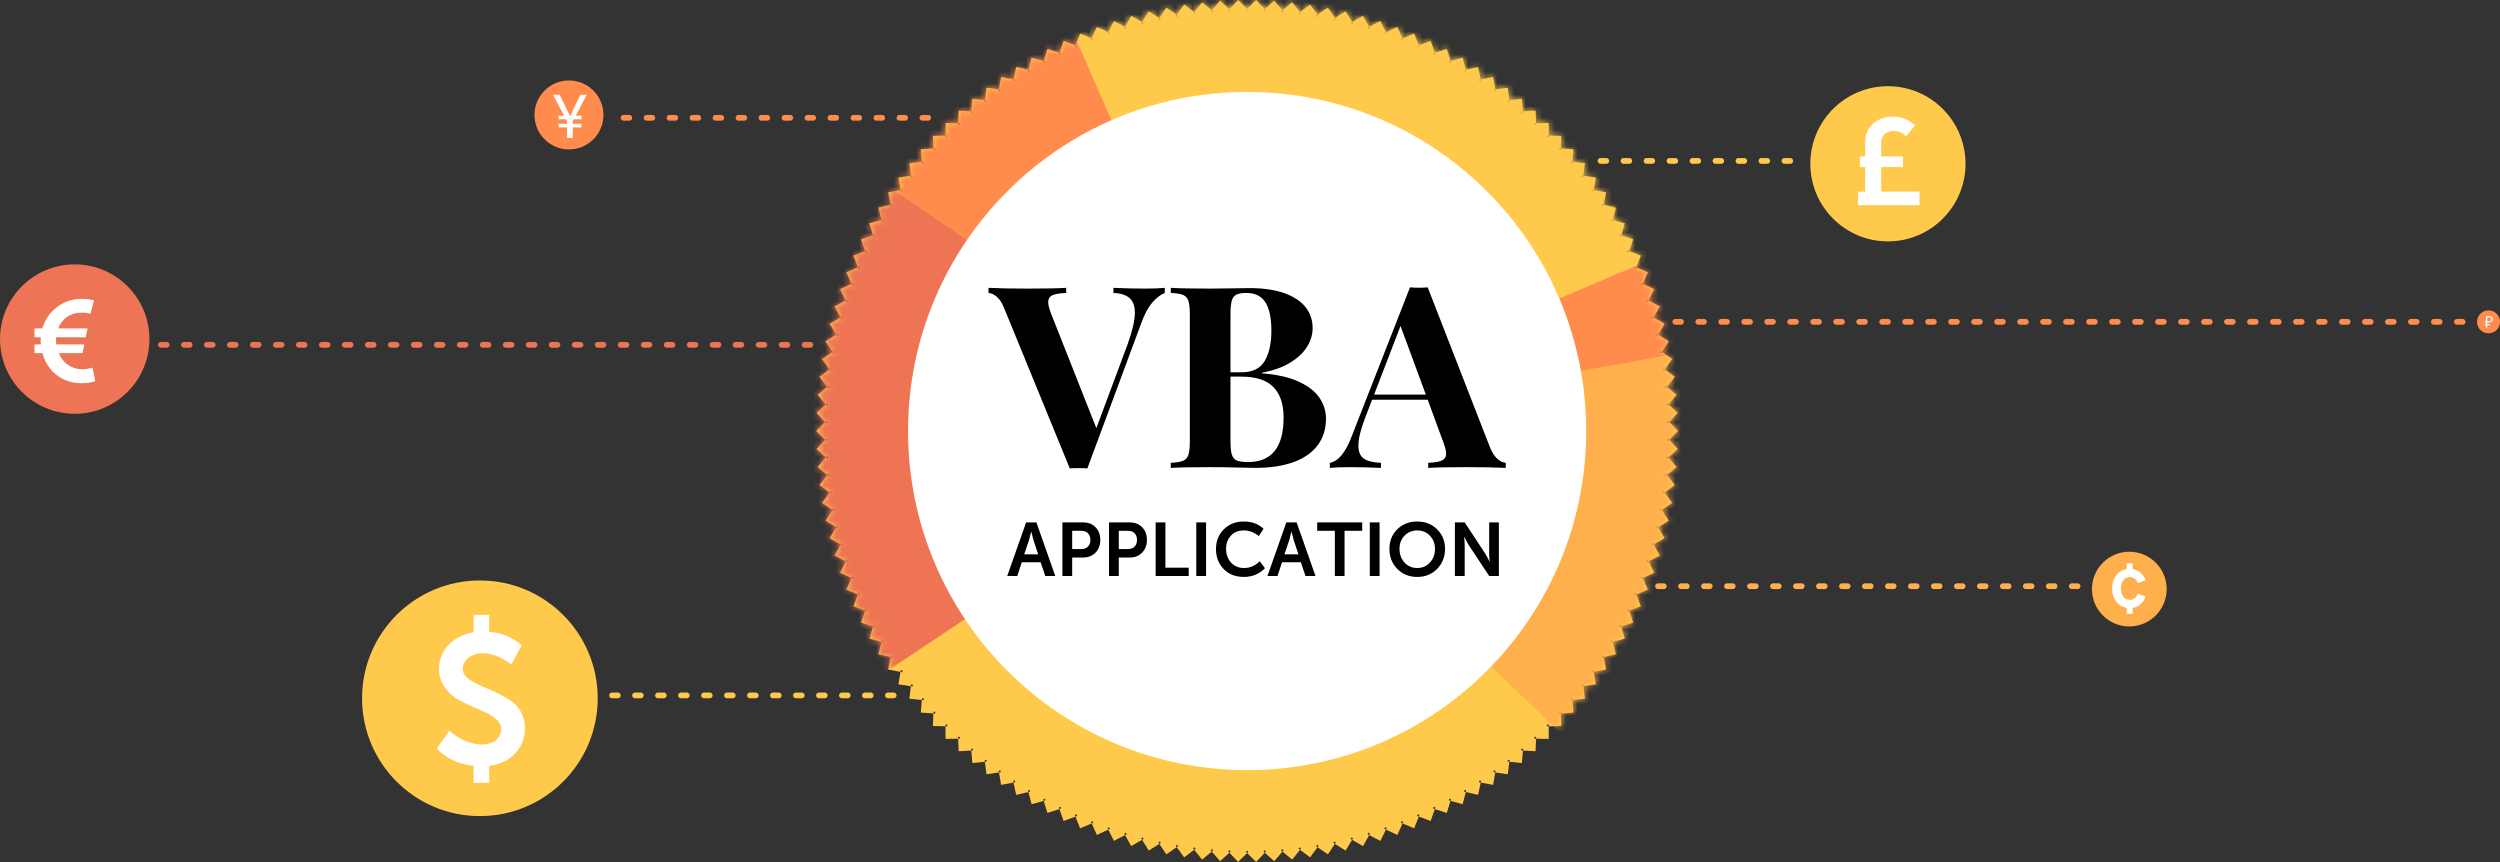
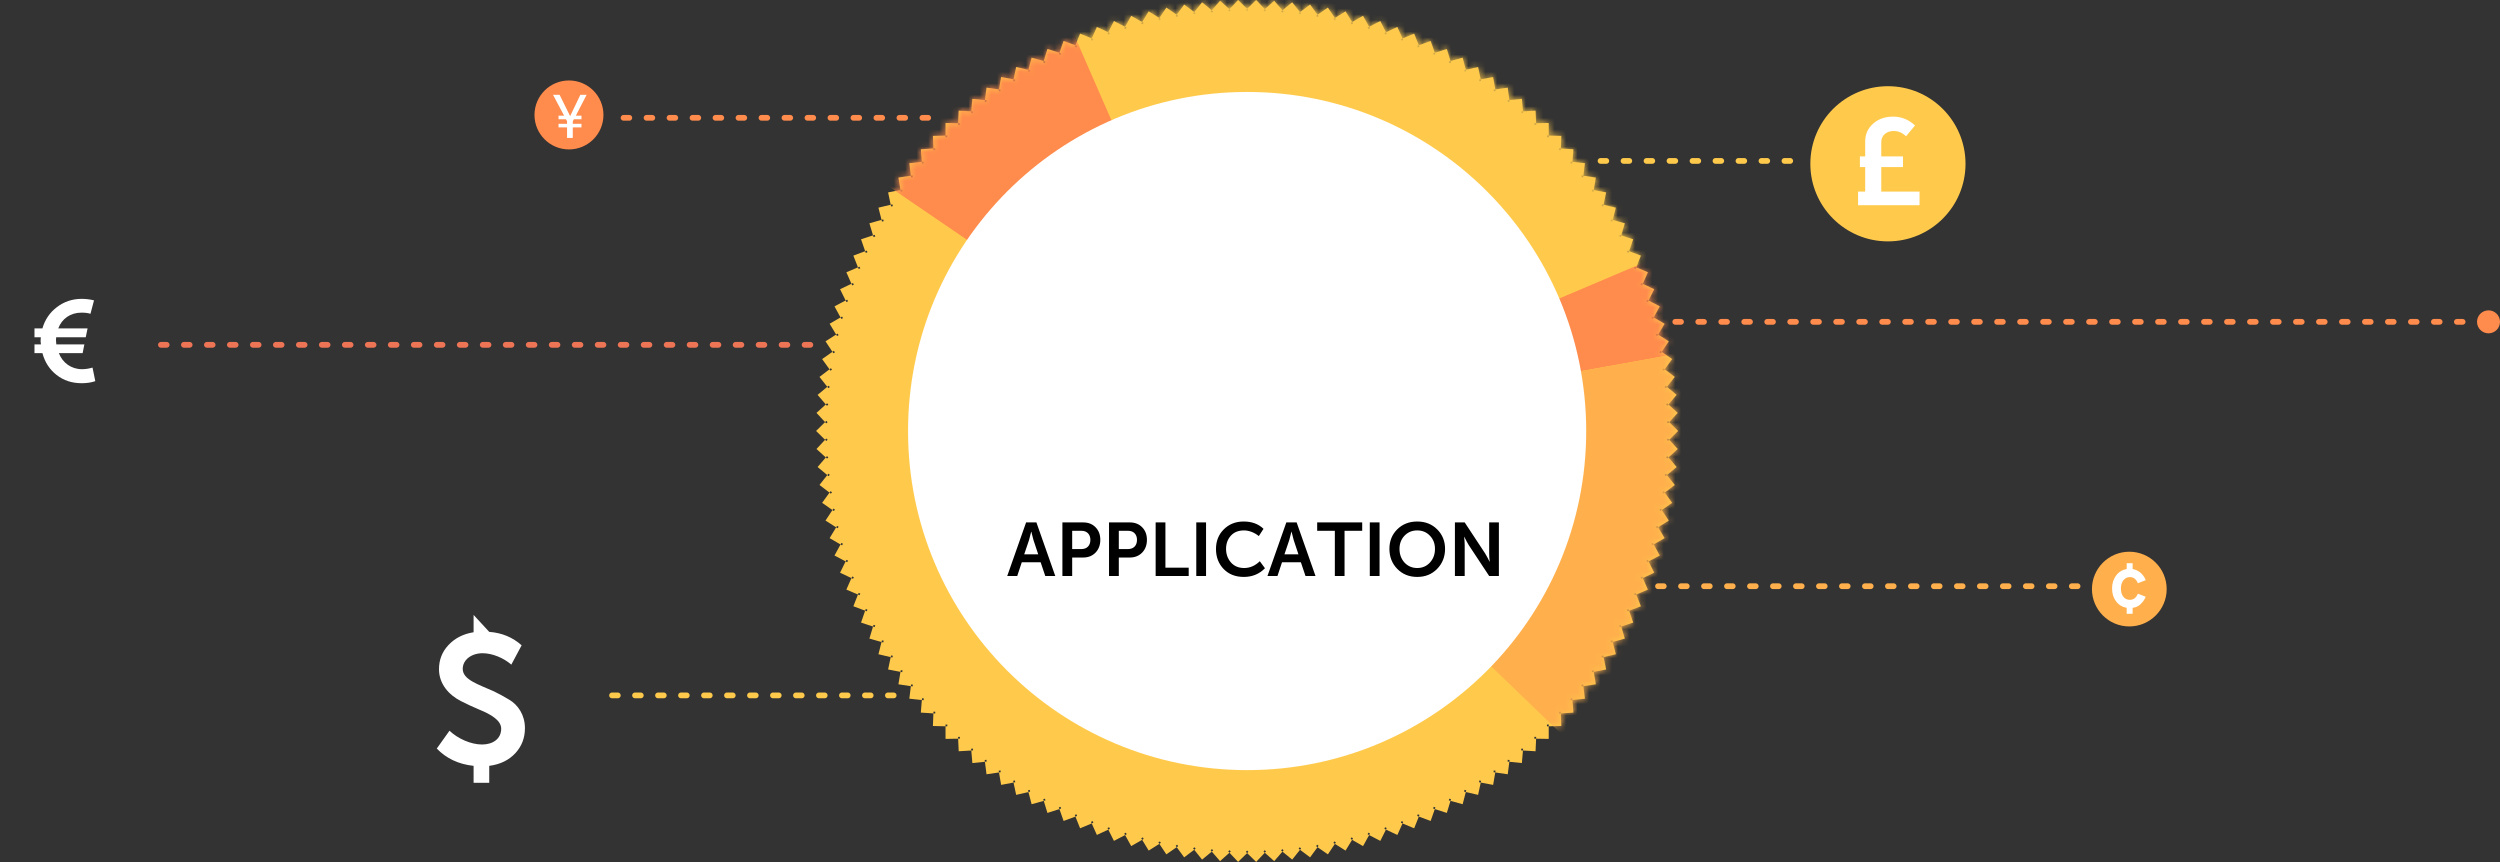
<svg xmlns="http://www.w3.org/2000/svg" xmlns:xlink="http://www.w3.org/1999/xlink" width="435px" height="150px" viewBox="0 0 435 150" version="1.1">
  <rect x="0" y="0" width="435" height="150" fill="#333333" stroke="none" />
  <title>app-5</title>
  <desc>Created with Sketch.</desc>
  <defs>
    <polygon id="path-1" points="71.955 147.921 71.713 148.15 73.429 149.967 75.221 148.223 74.987 147.984 75 147.984 75.013 147.984 74.779 148.223 76.571 149.967 78.287 148.15 78.045 147.921 78.068 147.92 77.847 148.168 79.709 149.836 81.348 147.948 81.1 147.732 81.118 147.731 80.909 147.985 82.84 149.573 84.398 147.618 84.145 147.416 84.155 147.415 83.961 147.673 85.956 149.179 87.432 147.161 87.175 146.973 87.177 146.972 86.997 147.234 89.054 148.655 90.443 146.577 90.182 146.403 90.179 146.403 90.012 146.669 92.126 148.002 93.428 145.867 93.163 145.706 93.154 145.708 93 145.977 95.169 147.221 96.38 145.033 96.111 144.885 96.099 144.888 95.957 145.161 98.176 146.313 99.294 144.077 99.02 143.94 99.008 143.944 98.878 144.222 101.143 145.28 102.166 142.999 101.886 142.873 101.874 142.878 101.756 143.161 104.064 144.123 104.991 141.802 104.704 141.687 104.695 141.691 104.588 141.981 106.933 142.846 107.762 140.487 107.468 140.384 107.463 140.386 107.367 140.683 109.747 141.449 110.477 139.058 110.175 138.966 110.174 138.966 110.09 139.27 112.5 139.935 113.129 137.516 112.82 137.435 112.823 137.433 112.751 137.744 115.187 138.308 115.714 135.864 115.398 135.796 115.406 135.791 115.346 136.108 117.804 136.57 118.228 134.106 117.905 134.05 117.918 134.041 117.871 134.365 120.345 134.723 120.665 132.244 120.338 132.202 120.353 132.189 120.32 132.518 122.807 132.772 123.023 130.281 122.692 130.253 122.709 130.238 122.689 130.57 125.185 130.719 125.297 128.222 124.963 128.207 124.981 128.19 124.975 128.524 127.475 128.569 127.482 126.069 127.148 126.068 127.165 126.05 127.173 126.384 129.673 126.325 129.575 123.826 129.242 123.839 129.258 123.822 129.28 124.154 131.775 123.99 131.573 121.498 131.242 121.525 131.256 121.508 131.291 121.838 133.777 121.57 133.471 119.088 133.144 119.129 133.155 119.115 133.204 119.44 135.676 119.067 135.266 116.601 134.946 116.655 134.953 116.644 135.015 116.963 137.469 116.488 136.956 114.041 136.642 114.107 136.646 114.101 136.72 114.413 139.152 113.836 138.538 111.412 138.23 111.49 138.231 111.489 138.317 111.794 140.723 111.115 140.007 108.72 139.707 108.809 139.705 108.813 139.803 109.111 142.178 108.331 141.363 105.968 141.07 106.069 141.066 106.076 141.175 106.367 143.516 105.489 142.602 103.162 142.316 103.274 142.311 103.285 142.431 103.568 144.733 102.593 143.723 100.306 143.442 100.43 143.438 100.442 143.569 100.72 145.828 99.649 144.723 97.406 144.448 97.542 144.444 97.554 144.587 97.826 146.799 96.661 145.601 94.467 145.33 94.615 145.327 94.625 145.482 94.892 147.644 93.635 146.355 91.493 146.088 91.654 146.086 91.66 146.254 91.923 148.361 90.577 146.984 88.491 146.72 88.665 146.72 88.665 146.901 88.924 148.95 87.491 147.486 85.464 147.226 85.652 147.227 85.646 147.422 85.901 149.409 84.384 147.861 82.42 147.605 82.622 147.607 82.608 147.815 82.859 149.737 81.259 148.109 79.362 147.858 79.578 147.859 79.557 148.081 79.802 149.934 78.124 148.228 76.297 147.984 76.525 147.985 76.5 148.219 76.738 150 74.984 148.219 73.229 147.985 73.467 147.984 73.442 148.228 73.67 149.934 71.843 148.081 70.165 147.859 70.41 147.858 70.389 148.109 70.605 149.737 68.708 147.815 67.109 147.607 67.359 147.605 67.345 147.861 67.547 149.409 65.584 147.422 64.066 147.227 64.321 147.226 64.315 147.486 64.503 148.95 62.476 146.901 61.043 146.72 61.302 146.72 61.302 146.984 61.476 148.361 59.39 146.254 58.045 146.086 58.307 146.088 58.313 146.355 58.474 147.644 56.332 145.482 55.076 145.327 55.342 145.33 55.353 145.601 55.5 146.799 53.306 144.587 52.142 144.444 52.413 144.448 52.425 144.723 52.561 145.828 50.319 143.569 49.248 143.438 49.525 143.442 49.537 143.723 49.661 144.733 47.374 142.431 46.399 142.311 46.682 142.316 46.693 142.602 46.805 143.516 44.478 141.175 43.6 141.066 43.891 141.07 43.898 141.363 43.999 142.178 41.636 139.803 40.856 139.705 41.154 139.707 41.158 140.007 41.247 140.723 38.852 138.317 38.173 138.231 38.478 138.23 38.477 138.538 38.555 139.152 36.132 136.72 35.554 136.646 35.866 136.642 35.86 136.956 35.926 137.469 33.479 135.015 33.004 134.953 33.323 134.946 33.313 135.266 33.366 135.676 30.9 133.204 30.527 133.155 30.852 133.144 30.838 133.471 30.879 133.777 28.397 131.291 28.129 131.256 28.459 131.242 28.442 131.573 28.469 131.775 25.977 129.28 25.813 129.258 26.146 129.242 26.128 129.575 26.141 129.673 23.643 127.173 23.583 127.165 23.917 127.148 23.899 127.482 23.898 127.475 21.398 124.975 21.443 124.981 21.777 124.963 21.76 125.297 21.745 125.185 19.248 122.689 19.397 122.709 19.73 122.692 19.714 123.023 19.686 122.807 17.195 120.32 17.449 120.353 17.778 120.338 17.766 120.665 17.723 120.345 15.244 117.871 15.602 117.918 15.926 117.905 15.917 118.228 15.861 117.804 13.397 115.346 13.859 115.406 14.177 115.398 14.171 115.714 14.103 115.187 11.659 112.751 12.223 112.823 12.534 112.82 12.532 113.129 12.451 112.5 10.032 110.09 10.697 110.174 11.001 110.175 11.002 110.477 10.909 109.747 8.518 107.367 9.284 107.463 9.581 107.468 9.583 107.762 9.48 106.933 7.122 104.588 7.986 104.695 8.276 104.704 8.28 104.991 8.166 104.064 5.844 101.756 6.806 101.874 7.089 101.886 7.094 102.166 6.968 101.143 4.687 98.878 5.745 99.008 6.023 99.02 6.027 99.294 5.89 98.176 3.654 95.957 4.806 96.099 5.079 96.111 5.083 96.38 4.934 95.169 2.746 93 3.99 93.154 4.259 93.163 4.261 93.428 4.1 92.126 1.965 90.012 3.299 90.179 3.564 90.182 3.565 90.443 3.39 89.054 1.312 86.997 2.733 87.177 2.995 87.175 2.994 87.432 2.806 85.956 0.788 83.961 2.294 84.155 2.552 84.145 2.551 84.398 2.349 82.84 0.394 80.909 1.982 81.118 2.236 81.1 2.235 81.348 2.019 79.709 0.132 77.847 1.799 78.068 2.047 78.045 2.046 78.287 1.817 76.571 0 74.779 1.744 75.013 1.984 75 1.984 74.987 1.984 75.221 1.744 73.429 0 71.713 1.817 71.955 2.046 71.932 2.047 72.153 1.799 70.291 0.132 68.652 2.019 68.9 2.235 68.882 2.236 69.091 1.982 67.16 0.394 65.602 2.349 65.855 2.551 65.845 2.552 66.039 2.294 64.044 0.788 62.568 2.806 62.825 2.994 62.823 2.995 63.003 2.733 60.946 1.312 59.557 3.39 59.818 3.565 59.821 3.564 59.988 3.299 57.874 1.965 56.572 4.1 56.837 4.261 56.846 4.259 57 3.99 54.831 2.746 53.62 4.934 53.889 5.083 53.901 5.079 54.043 4.806 51.824 3.654 50.706 5.89 50.98 6.027 50.992 6.023 51.122 5.745 48.857 4.687 47.834 6.968 48.114 7.094 48.126 7.089 48.244 6.806 45.936 5.844 45.009 8.166 45.296 8.28 45.305 8.276 45.412 7.986 43.067 7.122 42.238 9.48 42.532 9.583 42.537 9.581 42.633 9.284 40.253 8.518 39.523 10.909 39.825 11.002 39.826 11.001 39.91 10.697 37.5 10.032 36.871 12.451 37.18 12.532 37.177 12.534 37.249 12.223 34.813 11.659 34.286 14.103 34.602 14.171 34.594 14.177 34.654 13.859 32.196 13.397 31.772 15.861 32.095 15.917 32.082 15.926 32.129 15.602 29.655 15.244 29.335 17.723 29.662 17.766 29.647 17.778 29.68 17.449 27.193 17.195 26.977 19.686 27.308 19.714 27.291 19.73 27.311 19.397 24.815 19.248 24.703 21.745 25.037 21.76 25.019 21.777 25.025 21.443 22.525 21.398 22.518 23.898 22.852 23.899 22.835 23.917 22.827 23.583 20.327 23.643 20.425 26.141 20.758 26.128 20.742 26.146 20.72 25.813 18.225 25.977 18.427 28.469 18.758 28.442 18.744 28.459 18.709 28.129 16.223 28.397 16.529 30.879 16.856 30.838 16.845 30.852 16.796 30.527 14.324 30.9 14.734 33.366 15.054 33.313 15.047 33.323 14.985 33.004 12.531 33.479 13.044 35.926 13.358 35.86 13.354 35.866 13.28 35.554 10.848 36.132 11.462 38.555 11.77 38.477 11.769 38.478 11.683 38.173 9.277 38.852 9.993 41.247 10.293 41.158 10.295 41.154 10.197 40.856 7.822 41.636 8.637 43.999 8.93 43.898 8.934 43.891 8.825 43.6 6.484 44.478 7.398 46.805 7.684 46.693 7.689 46.682 7.569 46.399 5.267 47.374 6.277 49.661 6.558 49.537 6.562 49.525 6.431 49.248 4.172 50.319 5.277 52.561 5.552 52.425 5.556 52.413 5.413 52.142 3.201 53.306 4.399 55.5 4.67 55.353 4.673 55.342 4.518 55.076 2.356 56.332 3.645 58.474 3.912 58.313 3.914 58.307 3.746 58.045 1.639 59.39 3.016 61.476 3.28 61.302 3.28 61.302 3.099 61.043 1.05 62.476 2.514 64.503 2.774 64.315 2.773 64.321 2.578 64.066 0.591 65.584 2.139 67.547 2.395 67.345 2.393 67.359 2.185 67.109 0.263 68.708 1.891 70.605 2.142 70.389 2.141 70.41 1.919 70.165 0.066 71.843 1.772 73.67 2.016 73.442 2.015 73.467 1.781 73.229 0 74.984 1.781 76.738 2.015 76.5 2.016 76.525 1.772 76.297 0.066 78.124 1.919 79.802 2.141 79.557 2.142 79.578 1.891 79.362 0.263 81.259 2.185 82.859 2.393 82.608 2.395 82.622 2.139 82.42 0.591 84.384 2.578 85.901 2.773 85.646 2.774 85.652 2.514 85.464 1.05 87.491 3.099 88.924 3.28 88.665 3.28 88.665 3.016 88.491 1.639 90.577 3.746 91.923 3.914 91.66 3.912 91.654 3.645 91.493 2.356 93.635 4.518 94.892 4.673 94.625 4.67 94.615 4.399 94.467 3.201 96.661 5.413 97.826 5.556 97.554 5.552 97.542 5.277 97.406 4.172 99.649 6.431 100.72 6.562 100.442 6.558 100.43 6.277 100.306 5.267 102.593 7.569 103.568 7.689 103.285 7.684 103.274 7.398 103.162 6.484 105.489 8.825 106.367 8.934 106.076 8.93 106.069 8.637 105.968 7.822 108.331 10.197 109.111 10.295 108.813 10.293 108.809 9.993 108.72 9.277 111.115 11.683 111.794 11.769 111.489 11.77 111.49 11.462 111.412 10.848 113.836 13.28 114.413 13.354 114.101 13.358 114.107 13.044 114.041 12.531 116.488 14.985 116.963 15.047 116.644 15.054 116.655 14.734 116.601 14.324 119.067 16.796 119.44 16.845 119.115 16.856 119.129 16.529 119.088 16.223 121.57 18.709 121.838 18.744 121.508 18.758 121.525 18.427 121.498 18.225 123.99 20.72 124.154 20.742 123.822 20.758 123.839 20.425 123.826 20.327 126.325 22.827 126.384 22.835 126.05 22.852 126.068 22.518 126.069 22.525 128.569 25.025 128.524 25.019 128.19 25.037 128.207 24.703 128.222 24.815 130.719 27.311 130.57 27.291 130.238 27.308 130.253 26.977 130.281 27.193 132.772 29.68 132.518 29.647 132.189 29.662 132.202 29.335 132.244 29.655 134.723 32.129 134.365 32.082 134.041 32.095 134.05 31.772 134.106 32.196 136.57 34.654 136.108 34.594 135.791 34.602 135.796 34.286 135.864 34.813 138.308 37.249 137.744 37.177 137.433 37.18 137.435 36.871 137.516 37.5 139.935 39.91 139.27 39.826 138.966 39.825 138.966 39.523 139.058 40.253 141.449 42.633 140.683 42.537 140.386 42.532 140.384 42.238 140.487 43.067 142.846 45.412 141.981 45.305 141.691 45.296 141.687 45.009 141.802 45.936 144.123 48.244 143.161 48.126 142.878 48.114 142.873 47.834 142.999 48.857 145.28 51.122 144.222 50.992 143.944 50.98 143.94 50.706 144.077 51.824 146.313 54.043 145.161 53.901 144.888 53.889 144.885 53.62 145.033 54.831 147.221 57 145.977 56.846 145.708 56.837 145.706 56.572 145.867 57.874 148.002 59.988 146.669 59.821 146.403 59.818 146.403 59.557 146.577 60.946 148.655 63.003 147.234 62.823 146.972 62.825 146.973 62.568 147.161 64.044 149.179 66.039 147.673 65.845 147.415 65.855 147.416 65.602 147.618 67.16 149.573 69.091 147.985 68.882 147.731 68.9 147.732 68.652 147.948 70.291 149.836 72.153 148.168 71.932 147.92 71.955 147.921" />
  </defs>
  <g id="Page-1" stroke="none" stroke-width="1" fill="none" fill-rule="evenodd">
    <g id="Excel-VBA-Handbook" transform="translate(-503, -5319)">
      <g id="app-5" transform="translate(503, 5319)">
        <circle id="Oval-6" fill="#FF8B4C" cx="99" cy="20" r="6" />
        <g id="Group-35" transform="translate(364, 96)">
          <circle id="Oval-6-Copy-3" fill="#FFB04C" cx="6.5" cy="6.5" r="6.5" />
          <path d="M7.076,10.796 L7.076,9.764 C7.616,9.704 8.084,9.488 8.468,9.116 C8.864,8.744 9.152,8.324 9.356,7.832 L7.988,7.304 C7.7,8.012 7.232,8.372 6.596,8.372 C5.636,8.372 5.036,7.592 5.036,6.392 C5.036,5.24 5.672,4.412 6.596,4.412 C7.232,4.412 7.7,4.772 7.988,5.48 L9.356,4.952 C8.972,3.932 8.132,3.2 7.076,3.008 L7.076,2 L6.044,2 L6.044,3.008 C5.288,3.14 4.664,3.512 4.196,4.148 C3.728,4.772 3.5,5.516 3.5,6.392 C3.5,7.268 3.728,8.012 4.196,8.636 C4.664,9.26 5.288,9.632 6.044,9.764 L6.044,10.796 L7.076,10.796 Z" id="¢" fill="#FFFFFF" />
        </g>
        <g id="Group-36" transform="translate(63, 101)">
-           <circle id="Oval-6-Copy-2" fill="#FFCA4C" cx="20.5" cy="20.5" r="20.5" />
-           <path d="M13,29.249 C14.633,30.946 16.747,31.971 19.405,32.259 L19.405,35.205 L22.127,35.205 L22.127,32.259 C24.048,32.003 25.553,31.266 26.674,30.049 C27.795,28.833 28.339,27.392 28.339,25.694 C28.339,23.421 27.154,21.627 25.521,20.699 C24.721,20.218 23.856,19.738 22.927,19.29 C20.205,18.073 17.515,17.272 17.515,15.383 C17.515,13.814 19.02,12.661 20.974,12.661 C22.671,12.661 24.656,13.493 25.969,14.646 L27.763,11.284 C26.226,9.907 24.336,9.106 22.127,8.946 L22.127,6 L19.405,6 L19.405,9.01 C17.611,9.298 16.17,10.035 15.049,11.22 C13.929,12.405 13.384,13.814 13.384,15.447 C13.384,18.009 15.114,19.93 17.195,20.987 C18.252,21.531 19.309,22.012 20.365,22.46 C22.511,23.325 24.208,24.381 24.208,25.79 C24.208,27.552 22.767,28.544 20.878,28.544 C18.924,28.544 16.651,27.52 15.21,26.143 L13,29.249 Z" id="$" fill="#FFFFFF" />
+           <path d="M13,29.249 C14.633,30.946 16.747,31.971 19.405,32.259 L19.405,35.205 L22.127,35.205 L22.127,32.259 C24.048,32.003 25.553,31.266 26.674,30.049 C27.795,28.833 28.339,27.392 28.339,25.694 C28.339,23.421 27.154,21.627 25.521,20.699 C24.721,20.218 23.856,19.738 22.927,19.29 C20.205,18.073 17.515,17.272 17.515,15.383 C17.515,13.814 19.02,12.661 20.974,12.661 C22.671,12.661 24.656,13.493 25.969,14.646 L27.763,11.284 C26.226,9.907 24.336,9.106 22.127,8.946 L19.405,6 L19.405,9.01 C17.611,9.298 16.17,10.035 15.049,11.22 C13.929,12.405 13.384,13.814 13.384,15.447 C13.384,18.009 15.114,19.93 17.195,20.987 C18.252,21.531 19.309,22.012 20.365,22.46 C22.511,23.325 24.208,24.381 24.208,25.79 C24.208,27.552 22.767,28.544 20.878,28.544 C18.924,28.544 16.651,27.52 15.21,26.143 L13,29.249 Z" id="$" fill="#FFFFFF" />
        </g>
        <g id="Group-34" transform="translate(315, 15)">
          <circle id="Oval-6-Copy" fill="#FFCA4C" cx="13.5" cy="13.5" r="13.5" />
          <path d="M19,20.706 L19,18.337 L12.34,18.337 L12.34,14.067 L16.118,14.067 L16.118,12.21 L12.34,12.21 L12.34,9.713 C12.34,8.603 13.215,7.791 14.475,7.791 C15.286,7.791 16.011,8.09 16.652,8.709 L18.21,6.831 C17.121,5.806 15.841,5.294 14.41,5.294 C13.002,5.294 11.828,5.699 10.91,6.532 C9.992,7.343 9.543,8.368 9.543,9.627 L9.543,12.21 L8.626,12.21 L8.626,14.067 L9.543,14.067 L9.543,18.337 L8.305,18.337 L8.305,20.706 L19,20.706 Z" id="£" fill="#FFFFFF" />
        </g>
        <circle id="Oval-6-Copy-4" fill="#FF8B4C" cx="433" cy="56" r="2" />
        <g id="Group-11" transform="translate(0, 46)">
-           <circle id="Oval-6-Copy-5" fill="#ED7454" cx="13" cy="13" r="13" />
          <path d="M7.38,15.44 C7.8,17.02 8.62,18.28 9.84,19.24 C11.06,20.2 12.52,20.68 14.22,20.68 C15.1,20.68 15.88,20.56 16.58,20.32 L16.1,17.96 C15.5,18.14 14.88,18.24 14.26,18.24 C12.42,18.24 10.88,17.14 10.24,15.44 L14.38,15.44 L14.68,13.92 L9.8,13.92 C9.74,13.46 9.72,13.04 9.78,12.68 L14.92,12.68 L15.24,11.14 L10.14,11.14 C10.76,9.46 12.26,8.4 14.16,8.4 C14.8,8.4 15.32,8.46 15.74,8.6 L16.36,6.26 C15.6,6.08 14.88,6 14.22,6 C12.6,6 11.16,6.48 9.9,7.44 C8.66,8.38 7.82,9.62 7.38,11.14 L6,11.14 L6,12.68 L7.1,12.68 C7.04,13.18 7.06,13.58 7.12,13.92 L6,13.92 L6,15.44 L7.38,15.44 Z" id="€" fill="#FFFFFF" />
        </g>
        <g id="Group-2" transform="translate(142, 0)">
          <mask id="mask-2" fill="white">
            <use xlink:href="#path-1" />
          </mask>
          <use id="Mask" fill="#FFCA4C" xlink:href="#path-1" />
          <g mask="url(#mask-2)" id="Path-2">
            <g transform="translate(-5, -1)">
              <path d="M49,5 L80,76 L158,62 C158,62 151,24 115,8 C79,-8 49,5 49,5 Z" fill="#FFCA4C" />
              <polygon fill="#FF8B4C" points="153 45 80 76 158 62" />
              <path d="M49,5 L80,76 L17,33 C17,33 21,25 31,15 C41,5 49,5 49,5 Z" fill="#FF8B4C" />
-               <path d="M14,120 L80,76 L17,33 C17,33 3,61 1,76 C-1,91 14,120 14,120 Z" fill="#EE7454" />
              <path d="M136,130 L80,76 L158,62 C158,62 160,80 153,102 C146,124 136,130 136,130 Z" fill="#FFB04C" />
            </g>
          </g>
        </g>
        <circle id="Oval-4" fill="#FFFFFF" cx="217" cy="75" r="59" />
-         <path d="M199.289,50.216 C200.648,50.216 201.776,50.173 202.672,50.086 L202.672,50.972 C201.935,51.26 201.205,51.826 200.482,52.668 C199.758,53.511 199.122,54.703 198.573,56.244 L189.202,81.499 C188.869,81.47 188.349,81.456 187.64,81.456 C186.96,81.456 186.461,81.47 186.143,81.499 L174.798,53.802 C174.422,52.823 173.985,52.114 173.486,51.674 C172.987,51.235 172.492,51.001 172,50.972 L172,50.086 C173.779,50.173 176.035,50.216 178.768,50.216 C181.79,50.216 184.039,50.173 185.514,50.086 L185.514,50.972 C184.401,51.015 183.602,51.149 183.117,51.372 C182.633,51.595 182.39,52.009 182.39,52.614 C182.39,53.075 182.571,53.766 182.933,54.688 L190.764,74.499 L196.23,59.83 C197.054,57.511 197.466,55.711 197.466,54.429 C197.466,53.248 197.152,52.387 196.523,51.847 C195.894,51.307 194.965,51.015 193.735,50.972 L193.735,50.086 C195.731,50.173 197.582,50.216 199.289,50.216 Z M225.98,66.408 C227.651,67.179 228.858,68.122 229.603,69.239 C230.348,70.355 230.72,71.554 230.72,72.836 C230.72,74.665 230.228,76.224 229.245,77.513 C228.262,78.802 226.852,79.774 225.015,80.43 C223.179,81.085 220.995,81.413 218.464,81.413 C217.828,81.413 216.74,81.391 215.2,81.348 C213.659,81.305 212.108,81.283 210.547,81.283 C207.495,81.283 205.218,81.326 203.714,81.413 L203.714,80.527 C204.697,80.484 205.413,80.368 205.861,80.181 C206.309,79.994 206.617,79.648 206.783,79.144 C206.949,78.64 207.033,77.834 207.033,76.725 L207.033,54.775 C207.033,53.666 206.949,52.859 206.783,52.355 C206.617,51.851 206.309,51.505 205.861,51.318 C205.413,51.131 204.697,51.015 203.714,50.972 L203.714,50.086 C205.203,50.173 207.452,50.216 210.46,50.216 C211.646,50.216 212.962,50.202 214.408,50.173 C215.854,50.144 216.859,50.13 217.423,50.13 C219.809,50.13 221.823,50.421 223.464,51.005 C225.106,51.588 226.338,52.402 227.163,53.446 C227.987,54.49 228.399,55.704 228.399,57.086 C228.399,58.181 228.081,59.254 227.445,60.305 C226.808,61.357 225.821,62.289 224.484,63.103 C223.146,63.917 221.494,64.504 219.527,64.864 L219.527,64.95 C222.159,65.152 224.31,65.638 225.98,66.408 Z M220.059,62.811 C220.832,61.501 221.219,59.751 221.219,57.562 C221.219,55.343 220.872,53.691 220.178,52.603 C219.484,51.516 218.377,50.972 216.859,50.972 C216.064,50.972 215.474,51.077 215.091,51.285 C214.708,51.494 214.448,51.862 214.31,52.387 C214.173,52.913 214.104,53.709 214.104,54.775 L214.104,64.777 L216.013,64.777 C217.936,64.777 219.285,64.122 220.059,62.811 Z M214.332,79.079 C214.484,79.584 214.769,79.929 215.189,80.116 C215.608,80.304 216.266,80.397 217.163,80.397 C221.284,80.397 223.345,77.812 223.345,72.641 C223.345,70.322 222.756,68.558 221.577,67.348 C220.398,66.138 218.529,65.534 215.97,65.534 L214.104,65.534 L214.104,76.725 C214.104,77.79 214.18,78.575 214.332,79.079 Z M260.525,79.825 C261.017,80.264 261.508,80.498 262,80.527 L262,81.413 C260.221,81.326 257.973,81.283 255.254,81.283 C252.217,81.283 249.968,81.326 248.508,81.413 L248.508,80.527 C249.621,80.484 250.42,80.347 250.905,80.116 C251.389,79.886 251.631,79.483 251.631,78.907 C251.631,78.46 251.45,77.762 251.089,76.811 L248.421,69.552 L238.746,69.552 L237.575,72.598 C236.765,74.672 236.36,76.314 236.36,77.524 C236.36,78.619 236.685,79.382 237.336,79.814 C237.987,80.246 238.97,80.484 240.286,80.527 L240.286,81.413 C238.291,81.326 236.454,81.283 234.777,81.283 C233.417,81.283 232.289,81.326 231.393,81.413 L231.393,80.527 C232.868,80.282 234.14,78.734 235.21,75.882 L245.341,50 C245.818,50.043 246.331,50.065 246.881,50.065 C247.459,50.065 247.973,50.043 248.421,50 L259.202,77.697 C259.592,78.676 260.033,79.385 260.525,79.825 Z M243.692,56.719 L239.093,68.666 L248.095,68.666 L243.692,56.719 Z" id="VBA" fill="#000000" />
        <path d="M176.998,100.227 L177.789,97.836 L181.073,97.836 L181.878,100.227 L183.619,100.227 L180.335,90.9 L178.541,90.9 L175.257,100.227 L176.998,100.227 Z M179.055,93.961 C179.161,93.607 179.28,93.134 179.425,92.516 L179.451,92.516 L179.82,93.961 L180.651,96.457 L178.211,96.457 L179.055,93.961 Z M186.56,100.227 L186.56,97.009 L188.473,97.009 C189.356,97.009 190.069,96.72 190.623,96.155 C191.177,95.577 191.454,94.841 191.454,93.935 C191.454,93.029 191.177,92.306 190.623,91.741 C190.069,91.176 189.356,90.9 188.473,90.9 L184.859,90.9 L184.859,100.227 L186.56,100.227 Z M186.56,92.359 L188.183,92.359 C189.132,92.359 189.726,92.976 189.726,93.935 C189.726,94.92 189.145,95.538 188.156,95.538 L186.56,95.538 L186.56,92.359 Z M194.672,100.227 L194.672,97.009 L196.584,97.009 C197.468,97.009 198.18,96.72 198.734,96.155 C199.288,95.577 199.565,94.841 199.565,93.935 C199.565,93.029 199.288,92.306 198.734,91.741 C198.18,91.176 197.468,90.9 196.584,90.9 L192.97,90.9 L192.97,100.227 L194.672,100.227 Z M194.672,92.359 L196.294,92.359 C197.244,92.359 197.837,92.976 197.837,93.935 C197.837,94.92 197.257,95.538 196.268,95.538 L194.672,95.538 L194.672,92.359 Z M206.833,100.227 L206.833,98.769 L202.783,98.769 L202.783,90.9 L201.082,90.9 L201.082,100.227 L206.833,100.227 Z M209.853,100.227 L209.853,90.9 L208.152,90.9 L208.152,100.227 L209.853,100.227 Z M211.581,95.524 C211.581,96.93 212.029,98.086 212.913,99.006 C213.797,99.925 214.971,100.385 216.422,100.385 C217.886,100.385 219.112,99.886 220.102,98.874 L219.205,97.653 C218.4,98.441 217.49,98.835 216.488,98.835 C215.512,98.835 214.747,98.506 214.179,97.863 C213.612,97.206 213.335,96.418 213.335,95.498 C213.335,94.592 213.612,93.83 214.166,93.212 C214.72,92.595 215.485,92.293 216.474,92.293 C217.358,92.293 218.347,92.7 219.033,93.278 L219.851,92.017 C218.967,91.163 217.82,90.743 216.395,90.743 C214.997,90.743 213.85,91.203 212.94,92.109 C212.029,93.015 211.581,94.158 211.581,95.524 Z M222.278,100.227 L223.069,97.836 L226.353,97.836 L227.158,100.227 L228.899,100.227 L225.615,90.9 L223.821,90.9 L220.537,100.227 L222.278,100.227 Z M224.335,93.961 C224.441,93.607 224.56,93.134 224.705,92.516 L224.731,92.516 L225.1,93.961 L225.931,96.457 L223.491,96.457 L224.335,93.961 Z M233.951,100.227 L233.951,92.359 L237.024,92.359 L237.024,90.9 L229.189,90.9 L229.189,92.359 L232.262,92.359 L232.262,100.227 L233.951,100.227 Z M240.044,100.227 L240.044,90.9 L238.343,90.9 L238.343,100.227 L240.044,100.227 Z M241.759,95.498 C241.759,96.877 242.207,98.047 243.117,98.979 C244.028,99.912 245.188,100.385 246.6,100.385 C248.011,100.385 249.158,99.912 250.068,98.979 C250.978,98.047 251.44,96.877 251.44,95.498 C251.44,94.145 250.978,93.015 250.068,92.109 C249.158,91.203 248.011,90.743 246.6,90.743 C245.188,90.743 244.028,91.203 243.117,92.109 C242.207,93.015 241.759,94.145 241.759,95.498 Z M243.513,95.498 C243.513,94.592 243.803,93.83 244.384,93.212 C244.977,92.595 245.716,92.293 246.6,92.293 C247.483,92.293 248.222,92.595 248.802,93.212 C249.396,93.83 249.686,94.592 249.686,95.498 C249.686,96.457 249.396,97.245 248.802,97.889 C248.222,98.52 247.483,98.835 246.6,98.835 C245.716,98.835 244.977,98.52 244.384,97.889 C243.803,97.245 243.513,96.457 243.513,95.498 Z M254.856,100.227 L254.856,94.855 C254.856,94.487 254.83,94.001 254.764,93.409 L254.79,93.409 L254.909,93.646 C255.067,93.961 255.357,94.526 255.568,94.855 L259.117,100.227 L260.805,100.227 L260.805,90.9 L259.117,90.9 L259.117,96.286 C259.117,96.654 259.143,97.14 259.209,97.731 L259.182,97.731 L259.064,97.495 C258.905,97.18 258.615,96.615 258.404,96.286 L254.856,90.9 L253.155,90.9 L253.155,100.227 L254.856,100.227 Z" id="APPLICATION" fill="#000000" />
        <path d="M108.5,20.5 L162.583,20.5" id="Line" stroke="#FF8B4C" stroke-linecap="round" stroke-dasharray="1,3" />
        <path d="M28,60 L142.15,60" id="Line-Copy-5" stroke="#ED7454" stroke-linecap="round" stroke-dasharray="1,3" />
        <path d="M106.497,121 L155.614,121" id="Line-Copy-6" stroke="#FFCA4C" stroke-linecap="round" stroke-dasharray="1,3" />
        <path d="M278.497,28 L313.788,28" id="Line-Copy-7" stroke="#FFCA4C" stroke-linecap="round" stroke-dasharray="1,3" />
        <path d="M288.497,102 L361.707,102" id="Line-Copy-9" stroke="#FFB04C" stroke-linecap="round" stroke-dasharray="1,3" />
        <path d="M291.497,56 L429.653,56" id="Line-Copy-8" stroke="#FF8B4C" stroke-linecap="round" stroke-dasharray="1,3" />
-         <path d="M432.35,55.915 L432.554,55.915 L432.554,55 L433.079,55 C433.176,55 433.265,55.011 433.346,55.033 C433.426,55.055 433.495,55.088 433.552,55.133 C433.61,55.178 433.655,55.235 433.687,55.304 C433.72,55.373 433.736,55.455 433.736,55.551 C433.736,55.647 433.719,55.73 433.684,55.801 C433.65,55.871 433.603,55.93 433.544,55.977 C433.484,56.024 433.415,56.059 433.334,56.082 C433.254,56.105 433.167,56.116 433.073,56.116 L432.783,56.116 L432.783,56.406 L433.245,56.406 L433.245,56.595 L432.783,56.595 L432.783,57 L432.554,57 L432.554,56.595 L432.35,56.595 L432.35,56.406 L432.554,56.406 L432.554,56.116 L432.35,56.116 L432.35,55.915 Z M433.079,55.915 C433.211,55.915 433.315,55.885 433.39,55.825 C433.466,55.765 433.503,55.673 433.503,55.551 C433.503,55.429 433.466,55.34 433.39,55.284 C433.315,55.229 433.211,55.201 433.079,55.201 L432.783,55.201 L432.783,55.915 L433.079,55.915 Z" id="₽" fill="#FFFFFF" />
        <polygon id="¥" fill="#FFFFFF" points="98.667 22.172 98.667 24 99.665 24 99.665 22.172 101.178 22.172 101.178 21.542 99.665 21.542 99.665 21.101 99.854 20.754 101.178 20.754 101.178 20.124 100.201 20.124 102.071 16.5 100.978 16.5 99.203 20.208 97.375 16.5 96.23 16.5 98.153 20.124 97.186 20.124 97.186 20.754 98.478 20.754 98.667 21.101 98.667 21.542 97.186 21.542 97.186 22.172" />
      </g>
    </g>
  </g>
</svg>